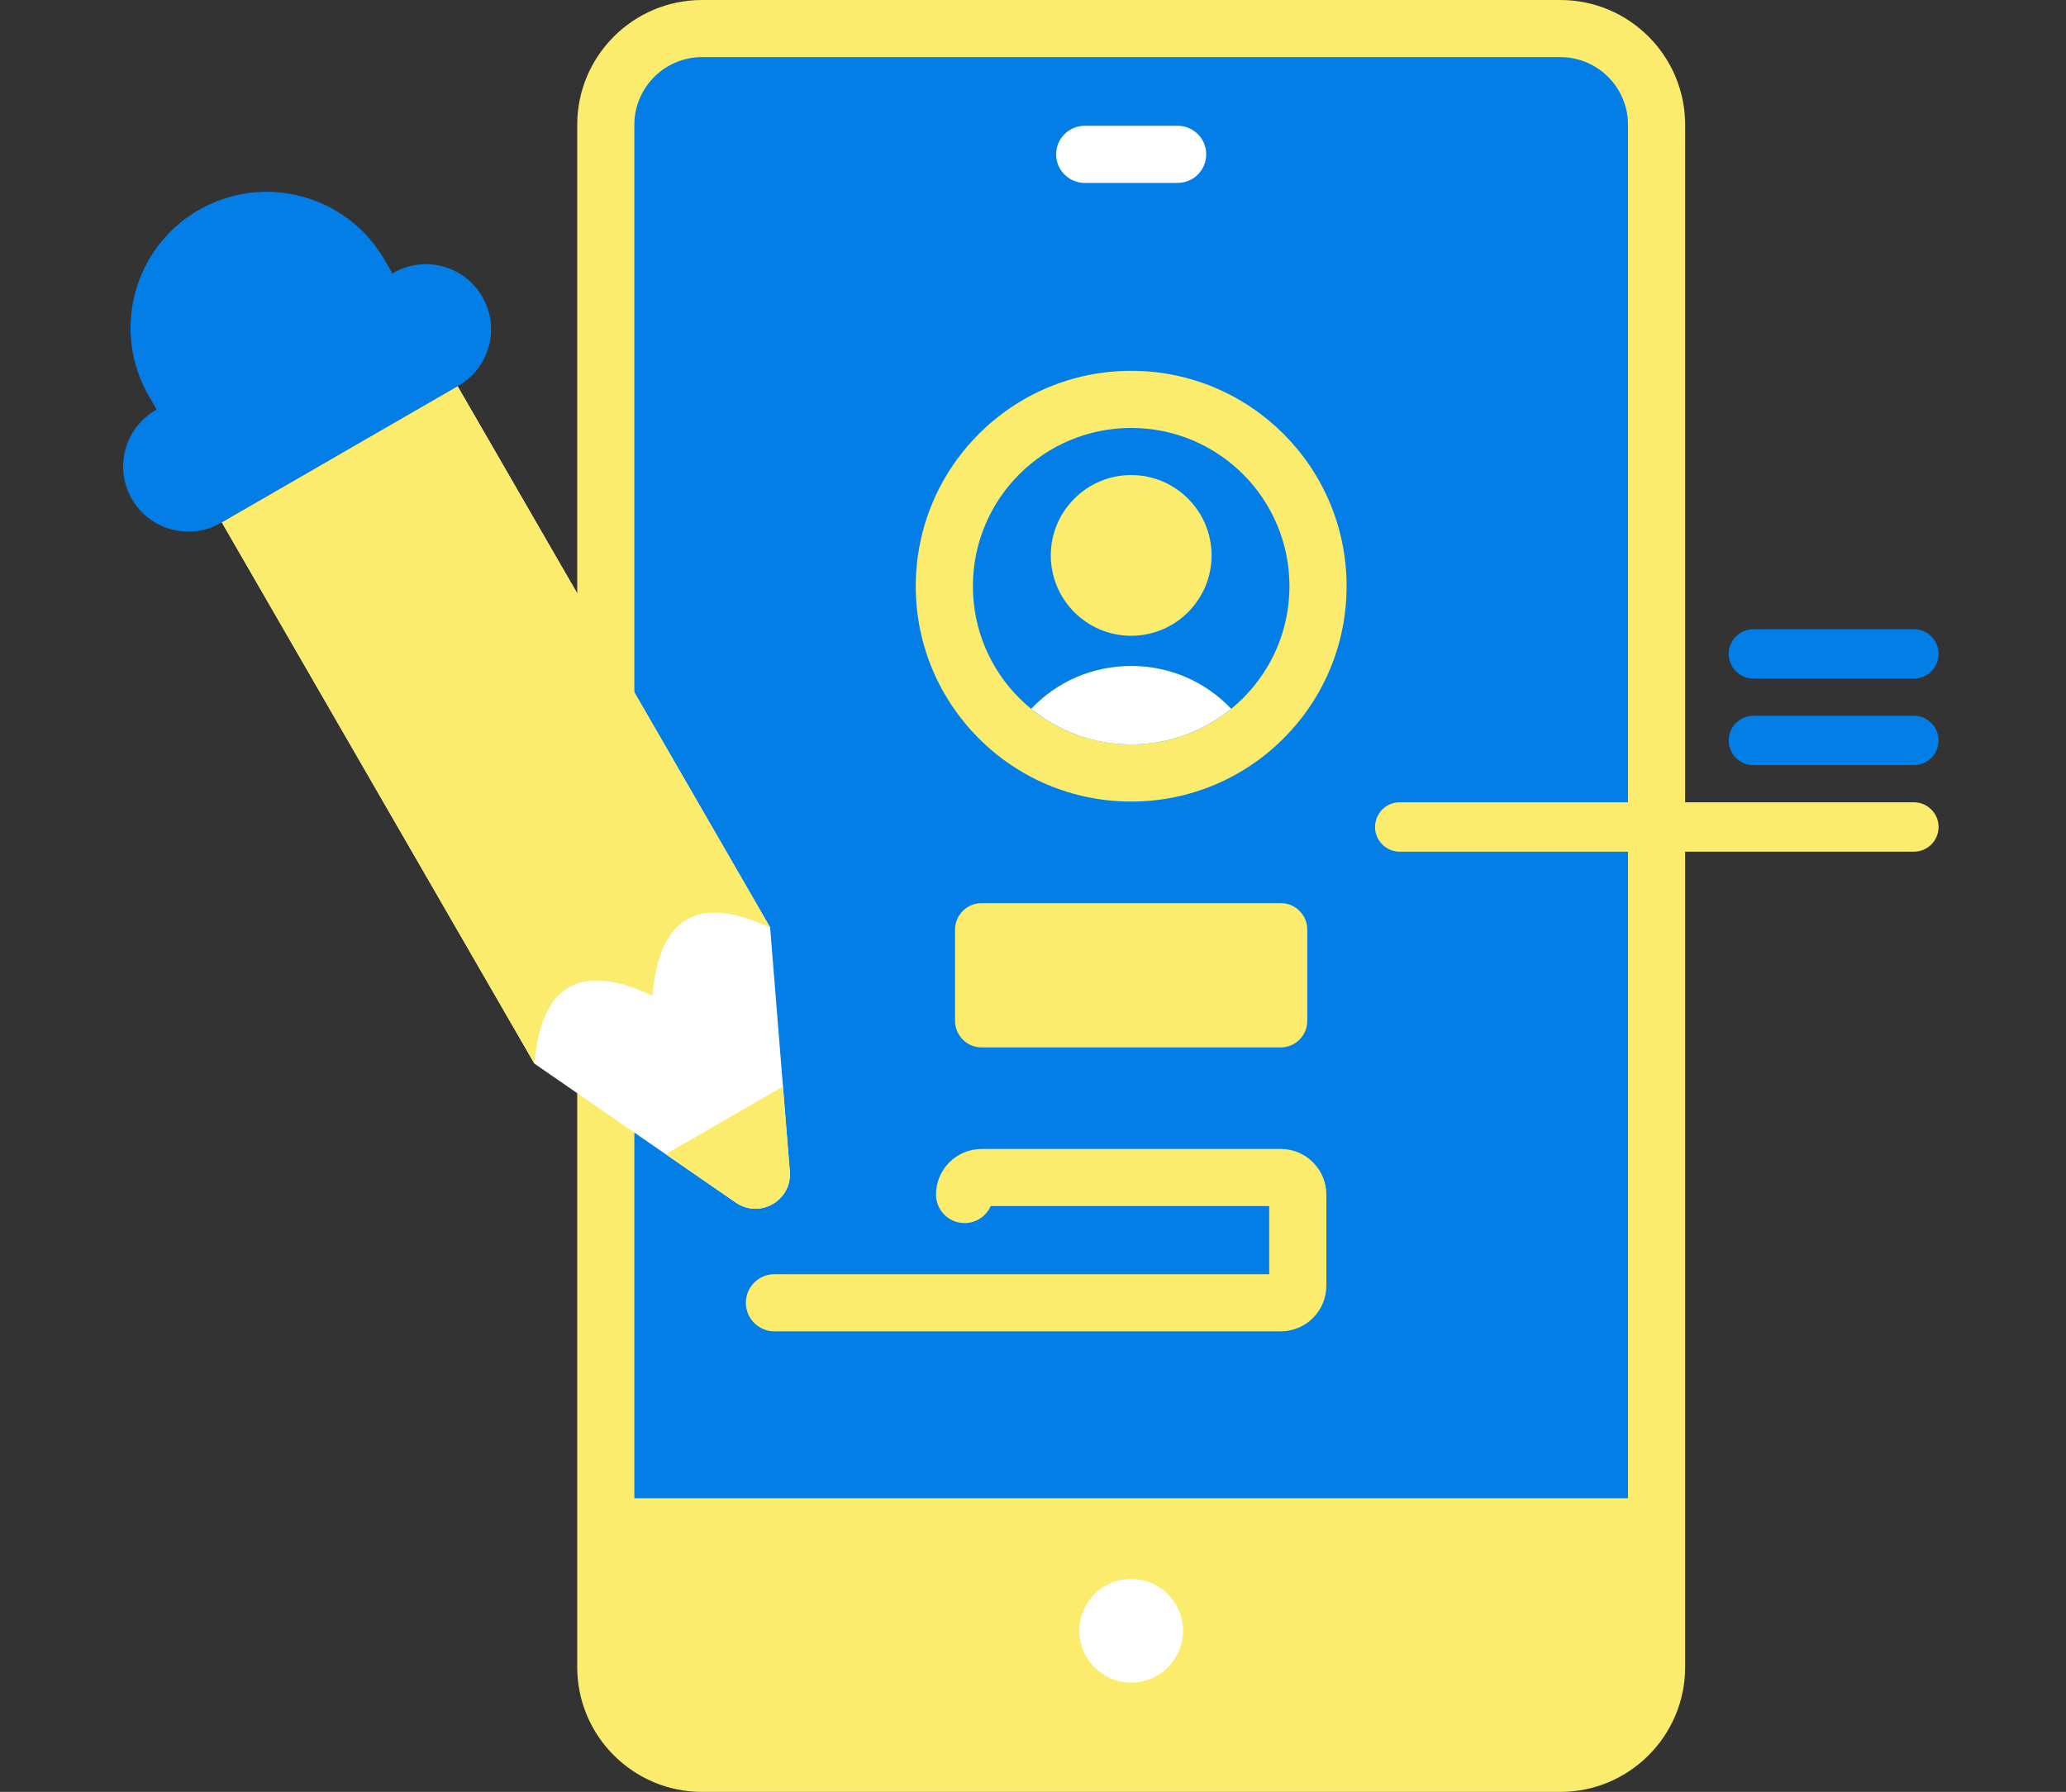
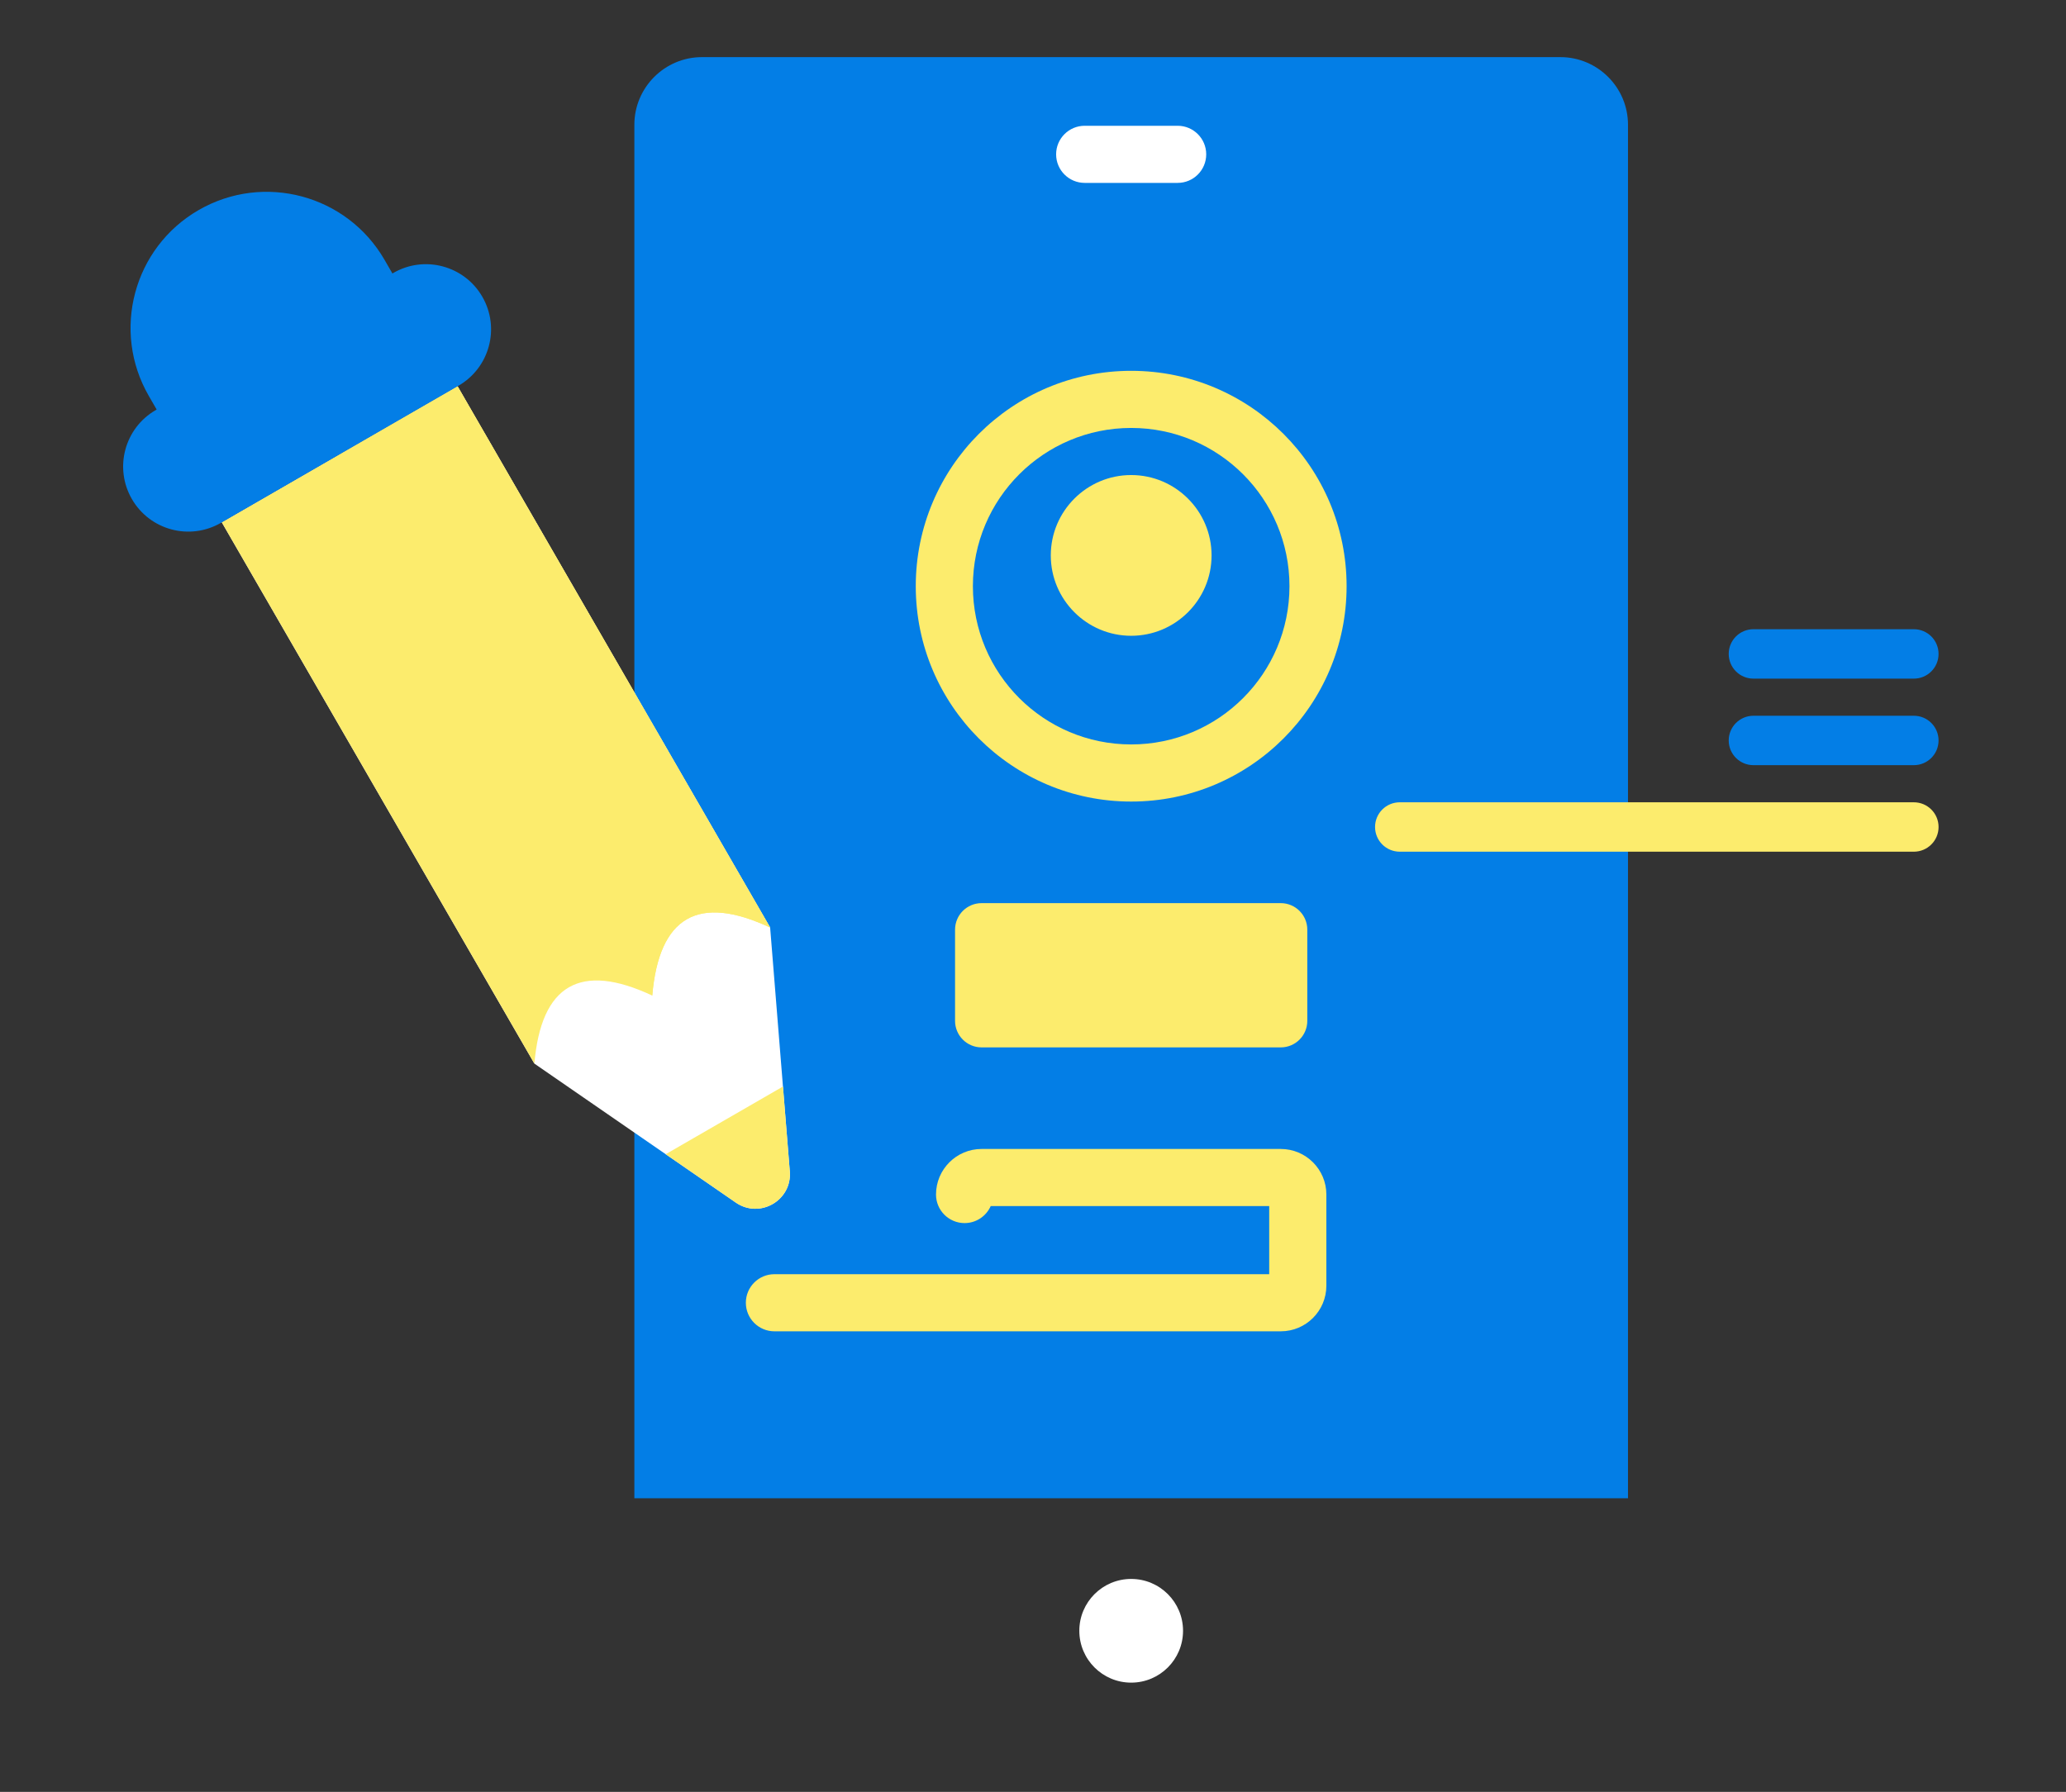
<svg xmlns="http://www.w3.org/2000/svg" width="302" height="262" viewBox="0 0 302 262" fill="none">
  <rect x="0" y="0" width="302" height="262" fill="#333333" stroke="none" />
-   <path d="M228.087 0H102.617C92.559 0 84.377 8.183 84.377 18.24V243.76C84.377 253.817 92.559 262 102.617 262H228.087C238.144 262 246.327 253.817 246.327 243.76V18.24C246.327 8.183 238.144 0 228.087 0V0Z" fill="#FCEC6D" />
  <path d="M237.974 219.065V18.24C237.974 12.787 233.539 8.352 228.086 8.352H102.617C97.164 8.352 92.729 12.787 92.729 18.24V219.065H237.974Z" fill="#037EE6" />
  <path d="M165.352 246.025C169.538 246.025 172.932 242.631 172.932 238.444C172.932 234.257 169.538 230.863 165.352 230.863C161.165 230.863 157.771 234.257 157.771 238.444C157.771 242.631 161.165 246.025 165.352 246.025Z" fill="white" />
  <path d="M165.352 117.199C182.743 117.199 196.841 103.1 196.841 85.709C196.841 68.318 182.743 54.219 165.352 54.219C147.96 54.219 133.862 68.318 133.862 85.709C133.862 103.1 147.96 117.199 165.352 117.199Z" fill="#FCEC6D" />
  <path d="M165.352 108.847C178.13 108.847 188.489 98.488 188.489 85.709C188.489 72.93 178.13 62.571 165.352 62.571C152.573 62.571 142.214 72.93 142.214 85.709C142.214 98.488 152.573 108.847 165.352 108.847Z" fill="#037EE6" />
  <path d="M153.6 81.209C153.6 87.689 158.872 92.961 165.351 92.961C171.831 92.961 177.103 87.689 177.103 81.209C177.103 74.73 171.831 69.458 165.351 69.458C158.872 69.458 153.6 74.73 153.6 81.209Z" fill="#FCEC6D" />
-   <path d="M165.352 108.847C170.892 108.847 175.98 106.888 179.968 103.63C176.203 99.659 170.99 97.374 165.352 97.374C159.714 97.374 154.502 99.659 150.736 103.63C154.724 106.889 159.813 108.847 165.352 108.847Z" fill="white" />
  <path d="M172.145 26.741H158.556C156.25 26.741 154.38 24.872 154.38 22.566C154.38 20.259 156.25 18.39 158.556 18.39H172.145C174.451 18.39 176.32 20.259 176.32 22.566C176.32 24.872 174.452 26.741 172.145 26.741Z" fill="white" />
  <path d="M187.22 132.051H143.483C141.345 132.051 139.606 133.79 139.606 135.928V149.266C139.606 151.404 141.345 153.143 143.483 153.143H187.22C189.357 153.143 191.096 151.404 191.096 149.266V135.928C191.097 133.79 189.357 132.051 187.22 132.051Z" fill="#FCEC6D" />
  <path d="M187.219 194.656H113.201C110.895 194.656 109.026 192.787 109.026 190.481C109.026 188.174 110.895 186.304 113.201 186.304H185.528V176.347H144.817C144.169 177.811 142.703 178.832 140.998 178.832C138.692 178.832 136.822 176.963 136.822 174.656C136.822 170.983 139.81 167.995 143.484 167.995H187.22C190.894 167.995 193.882 170.983 193.882 174.656V187.995C193.881 191.668 190.893 194.656 187.219 194.656V194.656Z" fill="#FCEC6D" />
  <path d="M29.035 30.715C19.519 36.209 16.258 48.377 21.753 57.893L25.931 65.129L60.391 45.233L56.213 37.997C50.719 28.482 38.551 25.221 29.035 30.715Z" fill="#037EE6" />
  <path d="M66.882 56.477L112.575 135.619L115.451 171.276C115.793 175.516 111.057 178.25 107.556 175.834L78.115 155.515L32.422 76.372L66.882 56.477Z" fill="white" />
  <path d="M112.575 135.619C102.073 130.694 96.33 134.009 95.345 145.566C84.843 140.641 79.1 143.957 78.115 155.514L32.422 76.372L66.882 56.477L112.575 135.619Z" fill="#FCEC6D" />
-   <path d="M114.45 158.865L115.451 171.276C115.793 175.516 111.057 178.25 107.557 175.834L97.309 168.761L114.45 158.865Z" fill="#FCEC6D" />
+   <path d="M114.45 158.865L115.451 171.276C115.793 175.516 111.057 178.25 107.557 175.834L97.309 168.761L114.45 158.865" fill="#FCEC6D" />
  <path d="M66.882 56.477L112.575 135.619C102.073 130.694 96.33 134.009 95.345 145.566L49.652 66.425L66.882 56.477Z" fill="#FCEC6D" />
  <path d="M22.762 59.962L57.5 39.906C62.054 37.276 67.876 38.837 70.506 43.391C73.135 47.944 71.574 53.767 67.021 56.396L32.282 76.452C27.728 79.082 21.906 77.521 19.277 72.967C16.648 68.413 18.209 62.591 22.762 59.962V59.962Z" fill="#037EE6" />
  <path d="M279.76 124.53H204.613C202.617 124.53 201 122.913 201 120.918C201 118.923 202.617 117.306 204.613 117.306H279.76C281.755 117.306 283.373 118.923 283.373 120.918C283.373 122.913 281.755 124.53 279.76 124.53Z" fill="#FCEC6D" />
  <path d="M279.759 111.878H256.31C254.314 111.878 252.697 110.261 252.697 108.265C252.697 106.27 254.314 104.653 256.31 104.653H279.759C281.755 104.653 283.372 106.27 283.372 108.265C283.372 110.261 281.755 111.878 279.759 111.878Z" fill="#037EE6" />
  <path d="M279.759 99.225H256.31C254.314 99.225 252.697 97.608 252.697 95.612C252.697 93.617 254.314 92 256.31 92H279.759C281.755 92 283.372 93.617 283.372 95.612C283.372 97.608 281.755 99.225 279.759 99.225Z" fill="#037EE6" />
</svg>